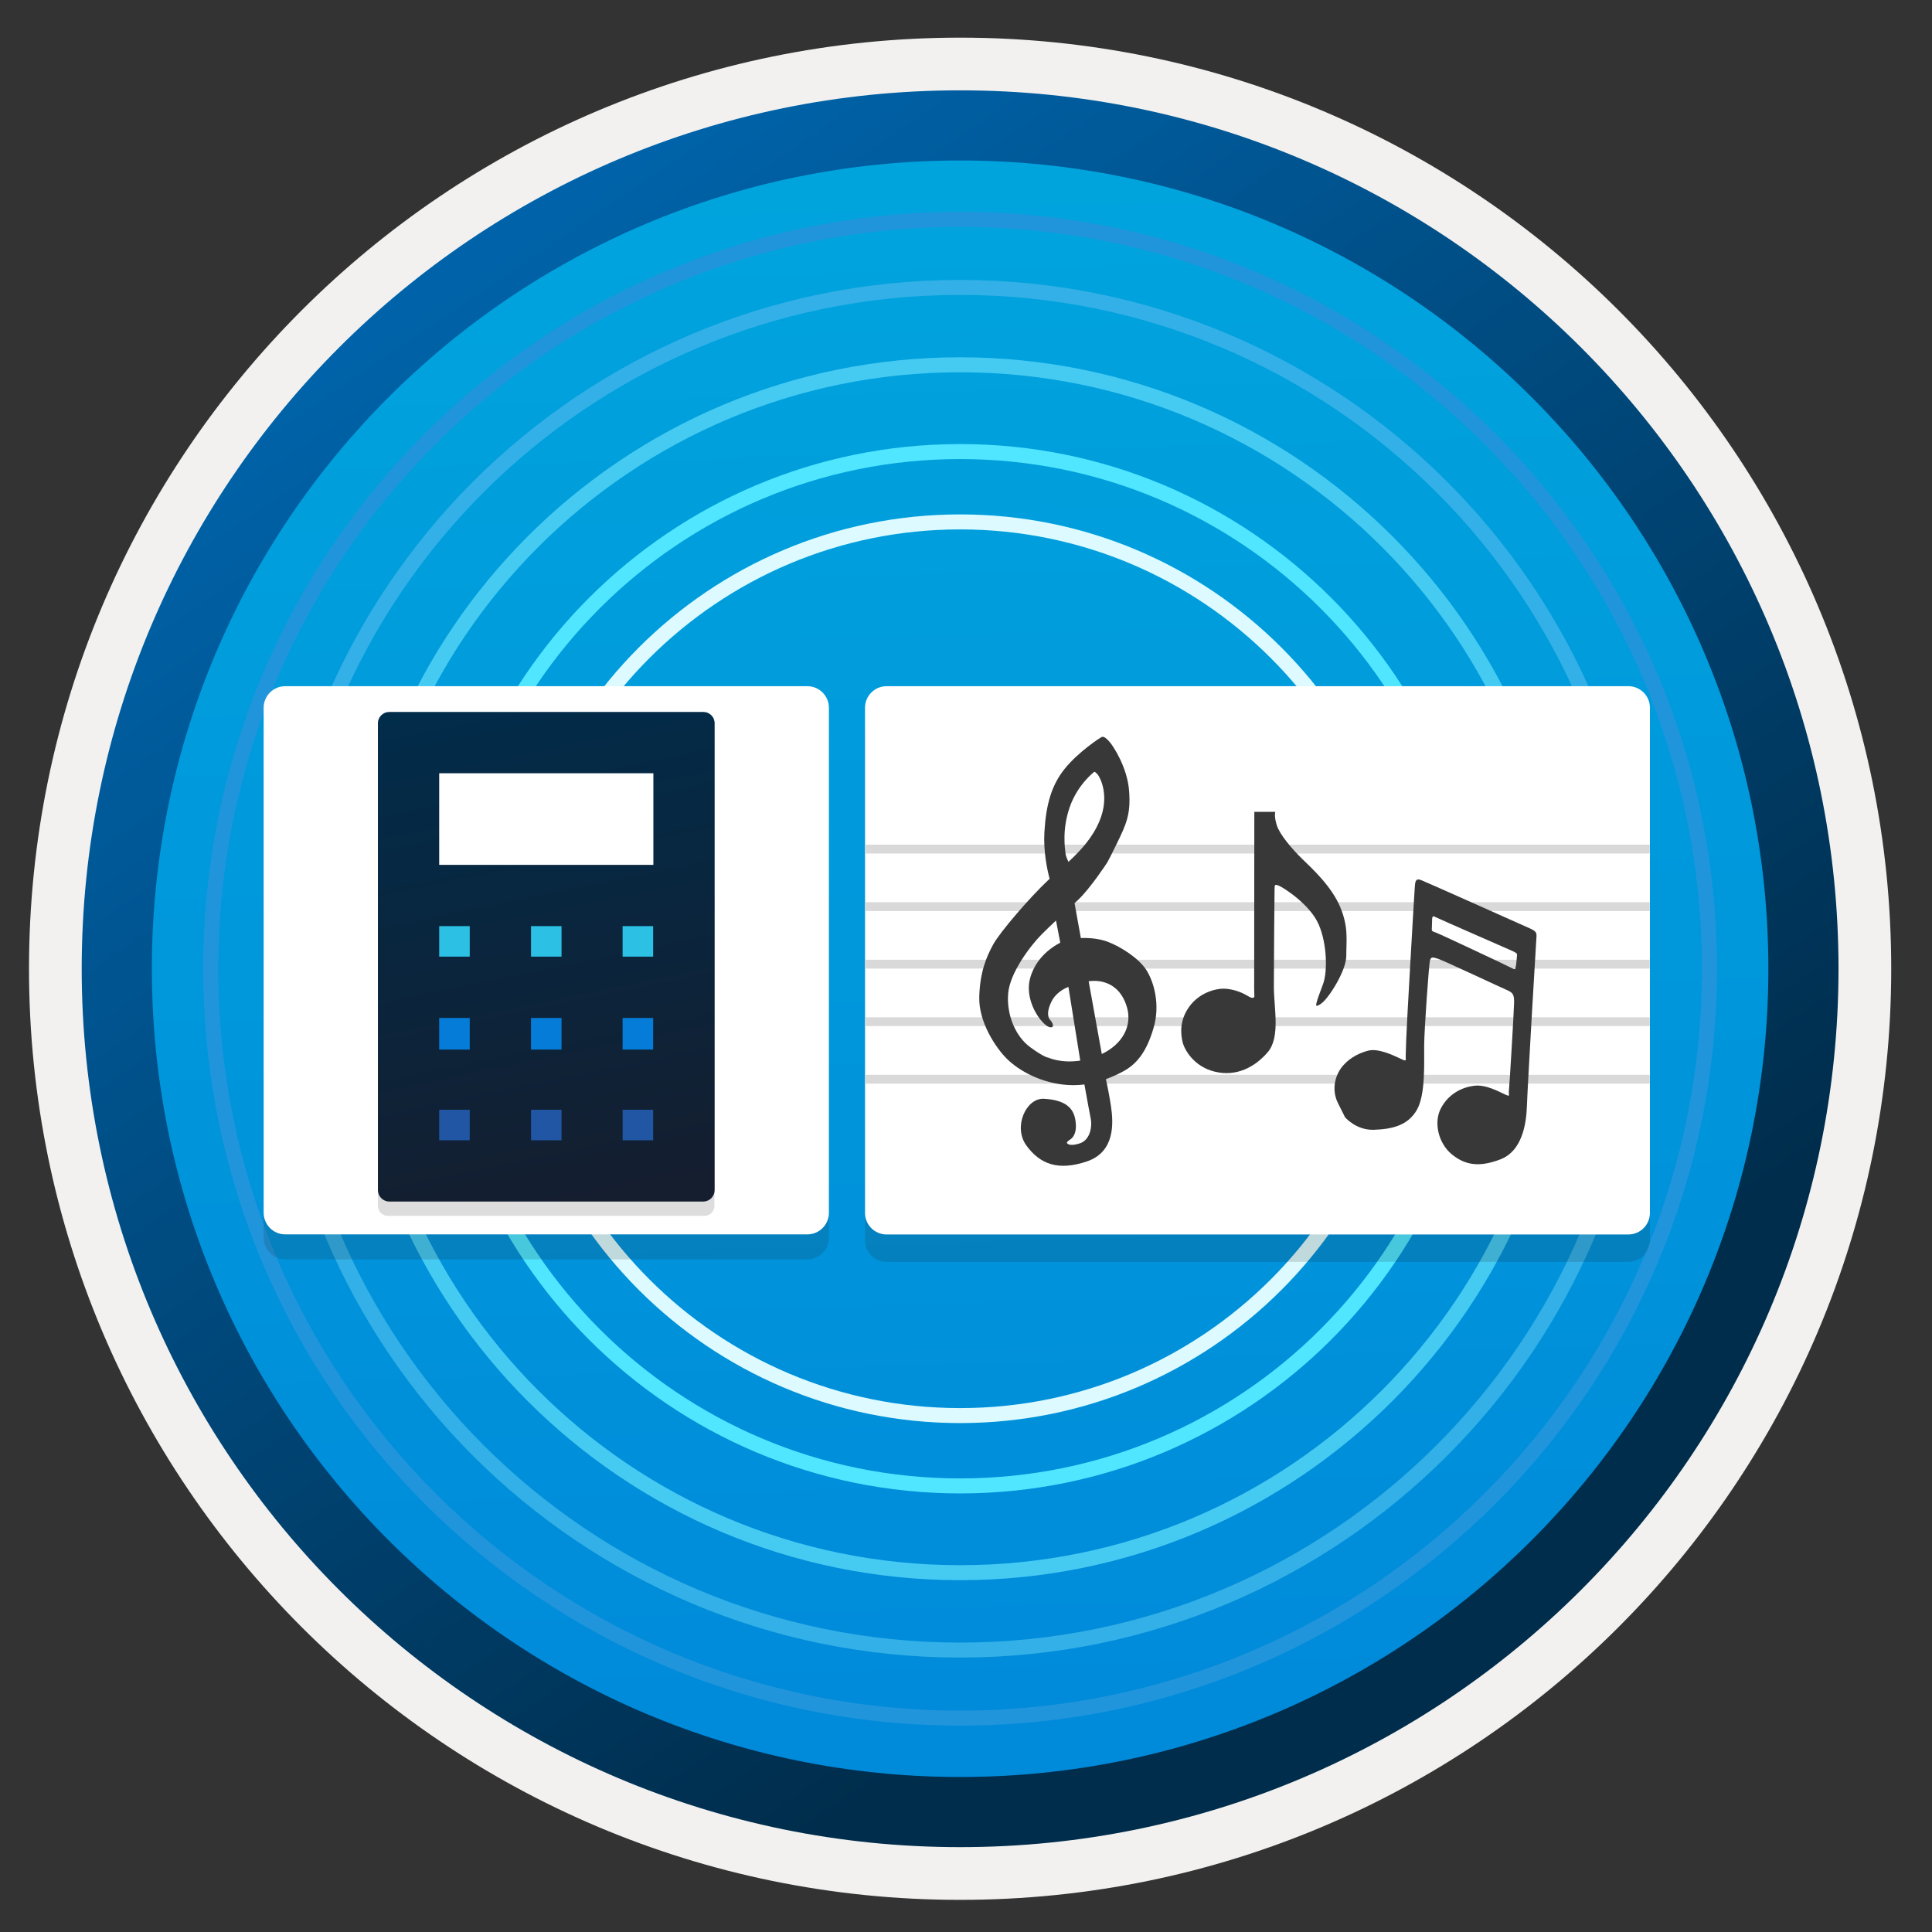
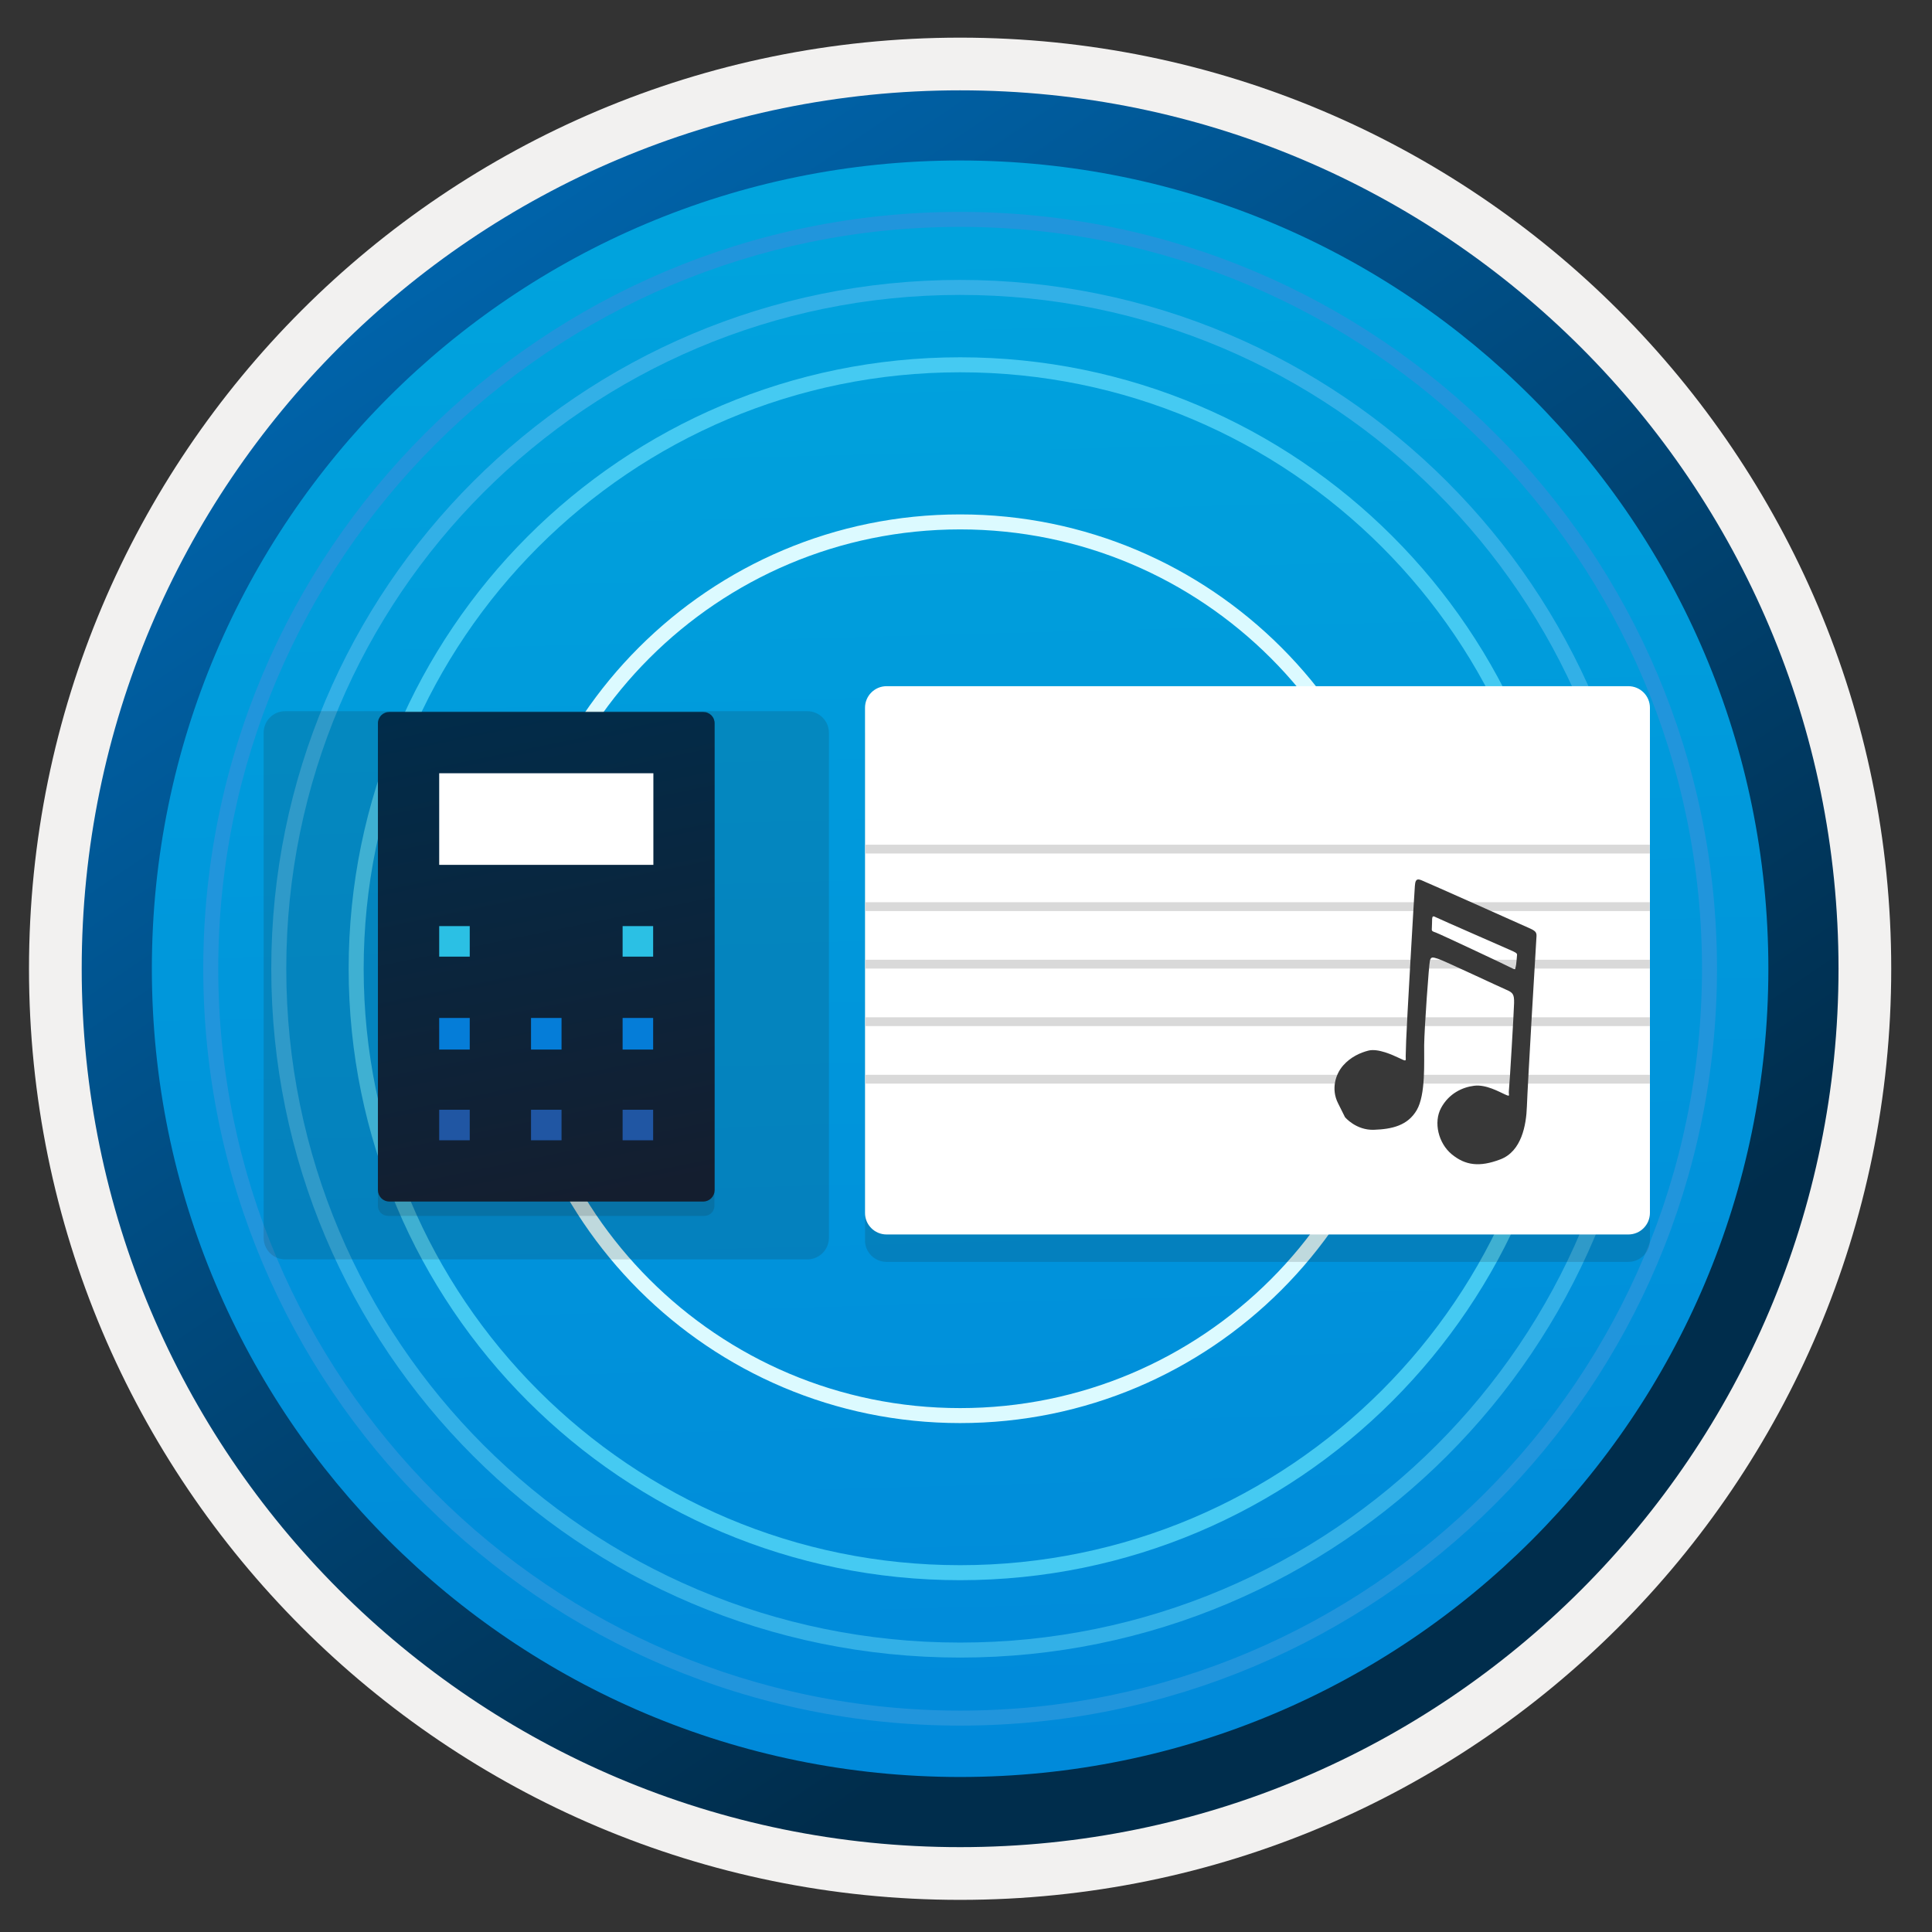
<svg xmlns="http://www.w3.org/2000/svg" width="103" height="103" viewBox="0 0 103 103" fill="none">
  <rect x="0" y="0" width="103" height="103" fill="#333333" stroke="none" />
  <path d="M51.186 98.456C25.336 98.456 4.376 77.506 4.376 51.646C4.376 25.786 25.336 4.836 51.186 4.836C77.036 4.836 97.996 25.796 97.996 51.646C97.996 77.496 77.036 98.456 51.186 98.456Z" fill="url(#paint0_linear_758_4227)" />
  <path fill-rule="evenodd" clip-rule="evenodd" d="M97.086 51.647C97.086 76.997 76.536 97.547 51.186 97.547C25.836 97.547 5.286 76.997 5.286 51.647C5.286 26.297 25.836 5.747 51.186 5.747C76.536 5.747 97.086 26.297 97.086 51.647ZM51.186 2.007C78.606 2.007 100.826 24.227 100.826 51.647C100.826 79.067 78.596 101.287 51.186 101.287C23.766 101.287 1.546 79.057 1.546 51.647C1.546 24.227 23.766 2.007 51.186 2.007Z" fill="#F2F1F0" />
  <path fill-rule="evenodd" clip-rule="evenodd" d="M94.276 51.646C94.276 75.446 74.986 94.736 51.186 94.736C27.386 94.736 8.096 75.446 8.096 51.646C8.096 27.846 27.386 8.556 51.186 8.556C74.986 8.556 94.276 27.846 94.276 51.646ZM51.186 4.816C77.046 4.816 98.016 25.786 98.016 51.646C98.016 77.506 77.046 98.476 51.186 98.476C25.326 98.476 4.356 77.506 4.356 51.646C4.356 25.786 25.316 4.816 51.186 4.816Z" fill="url(#paint1_linear_758_4227)" />
  <path fill-rule="evenodd" clip-rule="evenodd" d="M51.186 12.096C29.346 12.096 11.636 29.792 11.636 51.647C11.636 73.501 29.346 91.197 51.186 91.197C73.027 91.197 90.737 73.487 90.737 51.647C90.737 29.806 73.027 12.096 51.186 12.096ZM10.836 51.647C10.836 29.35 28.904 11.296 51.186 11.296C73.469 11.296 91.537 29.364 91.537 51.647C91.537 73.929 73.469 91.997 51.186 91.997C28.904 91.997 10.836 73.944 10.836 51.647Z" fill="#2195DC" />
  <path fill-rule="evenodd" clip-rule="evenodd" d="M51.186 15.723C31.352 15.723 15.262 31.798 15.262 51.646C15.262 71.495 31.352 87.57 51.186 87.57C71.019 87.57 87.109 71.48 87.109 51.646C87.109 31.813 71.019 15.723 51.186 15.723ZM14.462 51.646C14.462 31.356 30.91 14.923 51.186 14.923C71.461 14.923 87.909 31.371 87.909 51.646C87.909 71.922 71.461 88.37 51.186 88.37C30.91 88.37 14.462 71.937 14.462 51.646Z" fill="#32B0E7" />
  <path fill-rule="evenodd" clip-rule="evenodd" d="M51.186 19.848C33.619 19.848 19.388 34.079 19.388 51.646C19.388 69.213 33.619 83.444 51.186 83.444C68.737 83.444 82.984 69.197 82.984 51.646C82.984 34.079 68.753 19.848 51.186 19.848ZM18.588 51.646C18.588 33.637 33.177 19.048 51.186 19.048C69.195 19.048 83.784 33.637 83.784 51.646C83.784 69.639 69.179 84.244 51.186 84.244C33.177 84.244 18.588 69.655 18.588 51.646Z" fill="#45CAF2" />
-   <path fill-rule="evenodd" clip-rule="evenodd" d="M51.187 24.474C36.18 24.474 24.014 36.639 24.014 51.646C24.014 66.653 36.18 78.818 51.187 78.818C66.194 78.818 78.359 66.653 78.359 51.646C78.359 36.639 66.194 24.474 51.187 24.474ZM23.214 51.646C23.214 36.197 35.738 23.674 51.187 23.674C66.635 23.674 79.159 36.197 79.159 51.646C79.159 67.095 66.635 79.618 51.187 79.618C35.738 79.618 23.214 67.095 23.214 51.646Z" fill="#50E6FF" />
  <path fill-rule="evenodd" clip-rule="evenodd" d="M51.187 28.224C38.251 28.224 27.764 38.71 27.764 51.646C27.764 64.582 38.251 75.069 51.187 75.069C64.122 75.069 74.609 64.582 74.609 51.646C74.609 38.71 64.122 28.224 51.187 28.224ZM26.964 51.646C26.964 38.269 37.809 27.424 51.187 27.424C64.564 27.424 75.409 38.269 75.409 51.646C75.409 65.024 64.564 75.868 51.187 75.868C37.809 75.868 26.964 65.024 26.964 51.646Z" fill="#DCFAFF" />
  <path opacity="0.15" d="M14.056 39.067V65.991C14.056 66.626 14.571 67.142 15.207 67.142H43.041C43.676 67.142 44.192 66.626 44.192 65.991V39.067C44.192 38.431 43.676 37.916 43.041 37.916H15.207C14.571 37.91 14.056 38.426 14.056 39.067Z" fill="#1F1D20" />
  <path opacity="0.15" d="M47.267 67.274H86.811C87.446 67.274 87.962 66.759 87.962 66.123V39.2C87.962 38.564 87.446 38.049 86.811 38.049H47.267C46.631 38.049 46.116 38.564 46.116 39.2V66.123C46.11 66.759 46.626 67.274 47.267 67.274Z" fill="#1F1D20" />
  <path d="M47.267 65.813H86.811C87.446 65.813 87.962 65.298 87.962 64.662V37.733C87.962 37.097 87.446 36.582 86.811 36.582H47.267C46.631 36.582 46.116 37.097 46.116 37.733V64.657C46.11 65.292 46.626 65.813 47.267 65.813Z" fill="white" />
-   <path d="M14.056 37.733V64.657C14.056 65.292 14.571 65.808 15.207 65.808H43.041C43.676 65.808 44.192 65.292 44.192 64.657V37.733C44.192 37.097 43.676 36.582 43.041 36.582H15.207C14.571 36.582 14.056 37.097 14.056 37.733Z" fill="white" />
  <rect x="46.132" y="45.033" width="41.824" height="0.47" fill="#D9D9D9" />
  <rect x="46.132" y="48.1" width="41.824" height="0.47" fill="#D9D9D9" />
  <rect x="46.132" y="51.167" width="41.824" height="0.47" fill="#D9D9D9" />
  <rect x="46.132" y="57.301" width="41.824" height="0.47" fill="#D9D9D9" />
  <rect x="46.132" y="54.234" width="41.824" height="0.47" fill="#D9D9D9" />
-   <path d="M61.1 51.691C60.693 51.075 59.75 50.472 59.062 50.21C58.684 50.066 58.149 49.986 57.623 50.01L57.288 48.152C57.349 48.095 57.409 48.039 57.469 47.982C58.118 47.373 58.99 46.042 58.99 46.042C58.99 46.042 59.016 46.049 59.527 45.001C60.038 43.952 60.294 43.421 60.195 42.157C60.097 40.892 59.343 39.778 59.18 39.581C59.016 39.385 58.852 39.247 58.747 39.286C58.642 39.326 57.489 40.092 56.775 40.97C56.06 41.849 55.766 42.891 55.68 44.358C55.62 45.388 55.828 46.362 55.958 46.852C55.928 46.88 55.899 46.907 55.87 46.934C54.907 47.838 53.308 49.693 52.948 50.355C52.587 51.016 52.24 51.829 52.207 53.159C52.174 54.489 53.085 55.866 53.695 56.462C54.304 57.058 55.366 57.661 56.65 57.819C57.036 57.866 57.427 57.865 57.813 57.816C57.944 58.54 58.113 59.473 58.154 59.66C58.222 59.974 58.163 60.761 57.564 60.957C56.964 61.154 56.876 60.928 56.876 60.928C56.876 60.928 56.886 60.849 57.053 60.751C57.219 60.652 57.456 60.348 57.318 59.64C57.18 58.932 56.591 58.628 55.647 58.579C54.703 58.53 53.996 60.082 54.723 61.075C55.45 62.068 56.414 62.432 57.938 61.921C59.461 61.41 59.363 59.856 59.225 58.952C59.142 58.402 59.033 57.868 58.96 57.533C59.251 57.426 59.534 57.3 59.809 57.157C60.621 56.737 61.126 56.069 61.499 54.804C61.873 53.539 61.506 52.307 61.1 51.691ZM56.807 45.512C56.775 45.23 56.611 44.214 57.037 43.008C57.463 41.803 58.347 41.141 58.347 41.141C58.347 41.141 58.433 41.18 58.531 41.305C58.629 41.429 59.193 42.406 58.61 43.788C58.236 44.673 57.614 45.342 56.962 45.947C56.888 45.794 56.821 45.629 56.807 45.512ZM55.893 56.386C55.893 56.386 55.7 56.397 54.92 55.826C54.14 55.256 53.655 54.103 53.747 52.969C53.839 51.836 54.973 50.374 55.543 49.804C55.776 49.571 56.032 49.326 56.298 49.076L56.526 50.258C56.497 50.272 56.468 50.287 56.441 50.302C55.713 50.708 55.136 51.337 54.914 52.17C54.691 53.002 55.084 53.88 55.458 54.345C55.831 54.811 56.041 54.797 56.106 54.745C56.172 54.693 56.126 54.529 55.988 54.378C55.851 54.227 55.798 53.906 56.067 53.376C56.336 52.845 56.912 52.635 56.912 52.635L56.96 52.614L57.591 56.544C56.56 56.701 55.893 56.386 55.893 56.386ZM58.74 56.193L58.039 52.313C58.157 52.297 58.275 52.291 58.393 52.294C59.081 52.313 59.802 52.687 60.091 53.735C60.349 54.676 59.875 55.647 58.74 56.193Z" fill="#383838" />
  <path d="M81.568 49.498C81.227 49.344 76.069 47.041 75.761 46.919C75.452 46.798 75.452 47.041 75.43 47.239C75.409 47.437 74.978 54.909 74.967 55.46C74.956 56.011 74.934 56.287 74.945 56.441C74.957 56.595 74.879 56.54 74.57 56.397C74.262 56.253 73.469 55.879 72.951 56.011C72.529 56.119 72.014 56.342 71.606 56.804C71.199 57.267 70.956 58.061 71.331 58.81L71.705 59.559C71.705 59.559 72.29 60.265 73.248 60.232C74.207 60.198 75.044 60.011 75.529 59.185C76.014 58.358 75.915 56.617 75.926 55.714C75.937 54.81 76.18 51.405 76.235 51.206C76.29 51.008 76.367 51.019 76.675 51.118C76.984 51.217 79.927 52.606 80.29 52.76C80.654 52.915 80.731 53.002 80.72 53.476C80.709 53.95 80.477 57.884 80.444 58.138C80.412 58.392 80.555 58.491 80.235 58.347C79.916 58.204 79.221 57.807 78.593 57.884C77.965 57.962 77.249 58.292 76.83 59.064C76.411 59.835 76.686 60.959 77.403 61.543C78.119 62.127 78.869 62.237 79.992 61.808C81.116 61.378 81.37 59.989 81.403 58.976C81.436 57.962 81.888 50.248 81.91 49.994C81.933 49.74 81.91 49.652 81.568 49.498ZM80.874 50.953C80.863 51.041 80.852 51.272 80.83 51.416C80.818 51.498 80.8 51.579 80.775 51.658C80.775 51.658 80.803 51.724 80.489 51.559C80.22 51.417 76.742 49.785 76.554 49.719C76.367 49.653 76.323 49.647 76.334 49.515C76.345 49.383 76.345 49.091 76.35 49.002C76.361 48.826 76.411 48.826 76.554 48.903C76.697 48.98 80.412 50.6 80.654 50.71C80.896 50.82 80.885 50.865 80.874 50.953Z" fill="#383838" />
-   <path d="M65.213 52.709C64.809 52.709 63.939 52.912 63.391 53.684C62.844 54.457 62.964 55.184 63.046 55.551C63.129 55.919 63.616 56.856 64.764 57.134C65.911 57.411 66.893 56.901 67.583 56.099C68.273 55.297 67.913 53.737 67.913 52.604C67.913 51.472 67.943 47.55 67.951 47.362C67.958 47.175 67.958 47.13 68.183 47.22C68.408 47.31 69.841 48.21 70.305 49.29C70.77 50.37 70.763 51.854 70.538 52.454C70.313 53.054 70.231 53.287 70.201 53.414C70.171 53.542 70.073 53.767 70.456 53.489C70.838 53.212 71.783 51.742 71.775 50.947C71.768 50.152 71.91 49.447 71.445 48.345C70.981 47.242 69.938 46.29 69.413 45.78C68.888 45.27 68.228 44.498 68.071 44.003C67.913 43.508 67.988 43.283 67.988 43.283H66.871C66.871 43.283 66.863 52.207 66.863 52.679C66.863 53.152 66.908 53.167 66.811 53.189C66.713 53.212 66.713 53.204 66.391 53.024C66.068 52.844 65.611 52.709 65.213 52.709Z" fill="#383838" />
  <path opacity="0.15" d="M37.557 38.718H20.679C20.609 38.718 20.54 38.732 20.476 38.759C20.412 38.785 20.353 38.825 20.304 38.874C20.254 38.923 20.215 38.982 20.189 39.046C20.162 39.111 20.148 39.18 20.148 39.249V64.277C20.146 64.348 20.159 64.418 20.185 64.484C20.211 64.55 20.25 64.61 20.299 64.66C20.349 64.711 20.408 64.751 20.473 64.778C20.538 64.806 20.608 64.82 20.679 64.82H37.557C37.627 64.82 37.698 64.806 37.763 64.778C37.828 64.751 37.887 64.711 37.936 64.66C37.986 64.61 38.025 64.55 38.051 64.484C38.077 64.418 38.089 64.348 38.088 64.277V39.249C38.088 39.18 38.074 39.111 38.047 39.046C38.021 38.982 37.982 38.923 37.932 38.874C37.883 38.825 37.824 38.785 37.76 38.759C37.696 38.732 37.627 38.718 37.557 38.718Z" fill="#1F1D20" />
  <path d="M37.487 37.957H20.76C20.679 37.956 20.599 37.97 20.524 38.001C20.449 38.031 20.381 38.076 20.324 38.133C20.267 38.19 20.222 38.258 20.192 38.333C20.161 38.408 20.146 38.488 20.148 38.569V63.447C20.148 63.609 20.213 63.765 20.327 63.88C20.442 63.994 20.598 64.059 20.76 64.059H37.487C37.65 64.059 37.805 63.994 37.92 63.88C38.035 63.765 38.099 63.609 38.099 63.447V38.569C38.101 38.488 38.086 38.408 38.056 38.333C38.026 38.258 37.981 38.19 37.924 38.133C37.867 38.076 37.798 38.031 37.724 38.001C37.649 37.97 37.568 37.956 37.487 37.957Z" fill="url(#paint2_linear_758_4227)" />
  <path d="M34.821 41.224H23.415V46.108H34.833V41.224H34.821Z" fill="white" />
  <path d="M25.043 49.373H23.415V51.001H25.043V49.373Z" fill="#2BC0E4" />
  <path d="M25.043 54.27H23.415V55.955H25.043V54.27Z" fill="#057DD8" />
  <path d="M25.043 59.164H23.415V60.791H25.043V59.164Z" fill="#2056A3" />
-   <path d="M29.937 49.373H28.31V51.001H29.937V49.373Z" fill="#2BC0E4" />
  <path d="M29.937 54.27H28.31V55.955H29.937V54.27Z" fill="#057DD8" />
  <path d="M29.937 59.164H28.31V60.791H29.937V59.164Z" fill="#2056A3" />
  <path d="M34.821 49.373H33.193V51.001H34.821V49.373Z" fill="#2BC0E4" />
  <path d="M34.821 54.27H33.193V55.955H34.821V54.27Z" fill="#057DD8" />
  <path d="M34.821 59.164H33.193V60.791H34.821V59.164Z" fill="#2056A3" />
  <defs>
    <linearGradient id="paint0_linear_758_4227" x1="49.412" y1="-13.143" x2="53.394" y2="132.627" gradientUnits="userSpaceOnUse">
      <stop stop-color="#00ABDE" />
      <stop offset="1" stop-color="#007ED8" />
    </linearGradient>
    <linearGradient id="paint1_linear_758_4227" x1="2.617" y1="-19.976" x2="98.144" y2="120.905" gradientUnits="userSpaceOnUse">
      <stop stop-color="#007ED8" />
      <stop offset="0.707" stop-color="#002D4C" />
    </linearGradient>
    <linearGradient id="paint2_linear_758_4227" x1="24.154" y1="26.909" x2="32.142" y2="65.675" gradientUnits="userSpaceOnUse">
      <stop offset="0.219" stop-color="#002D4C" />
      <stop offset="0.958" stop-color="#141E2F" />
    </linearGradient>
  </defs>
</svg>